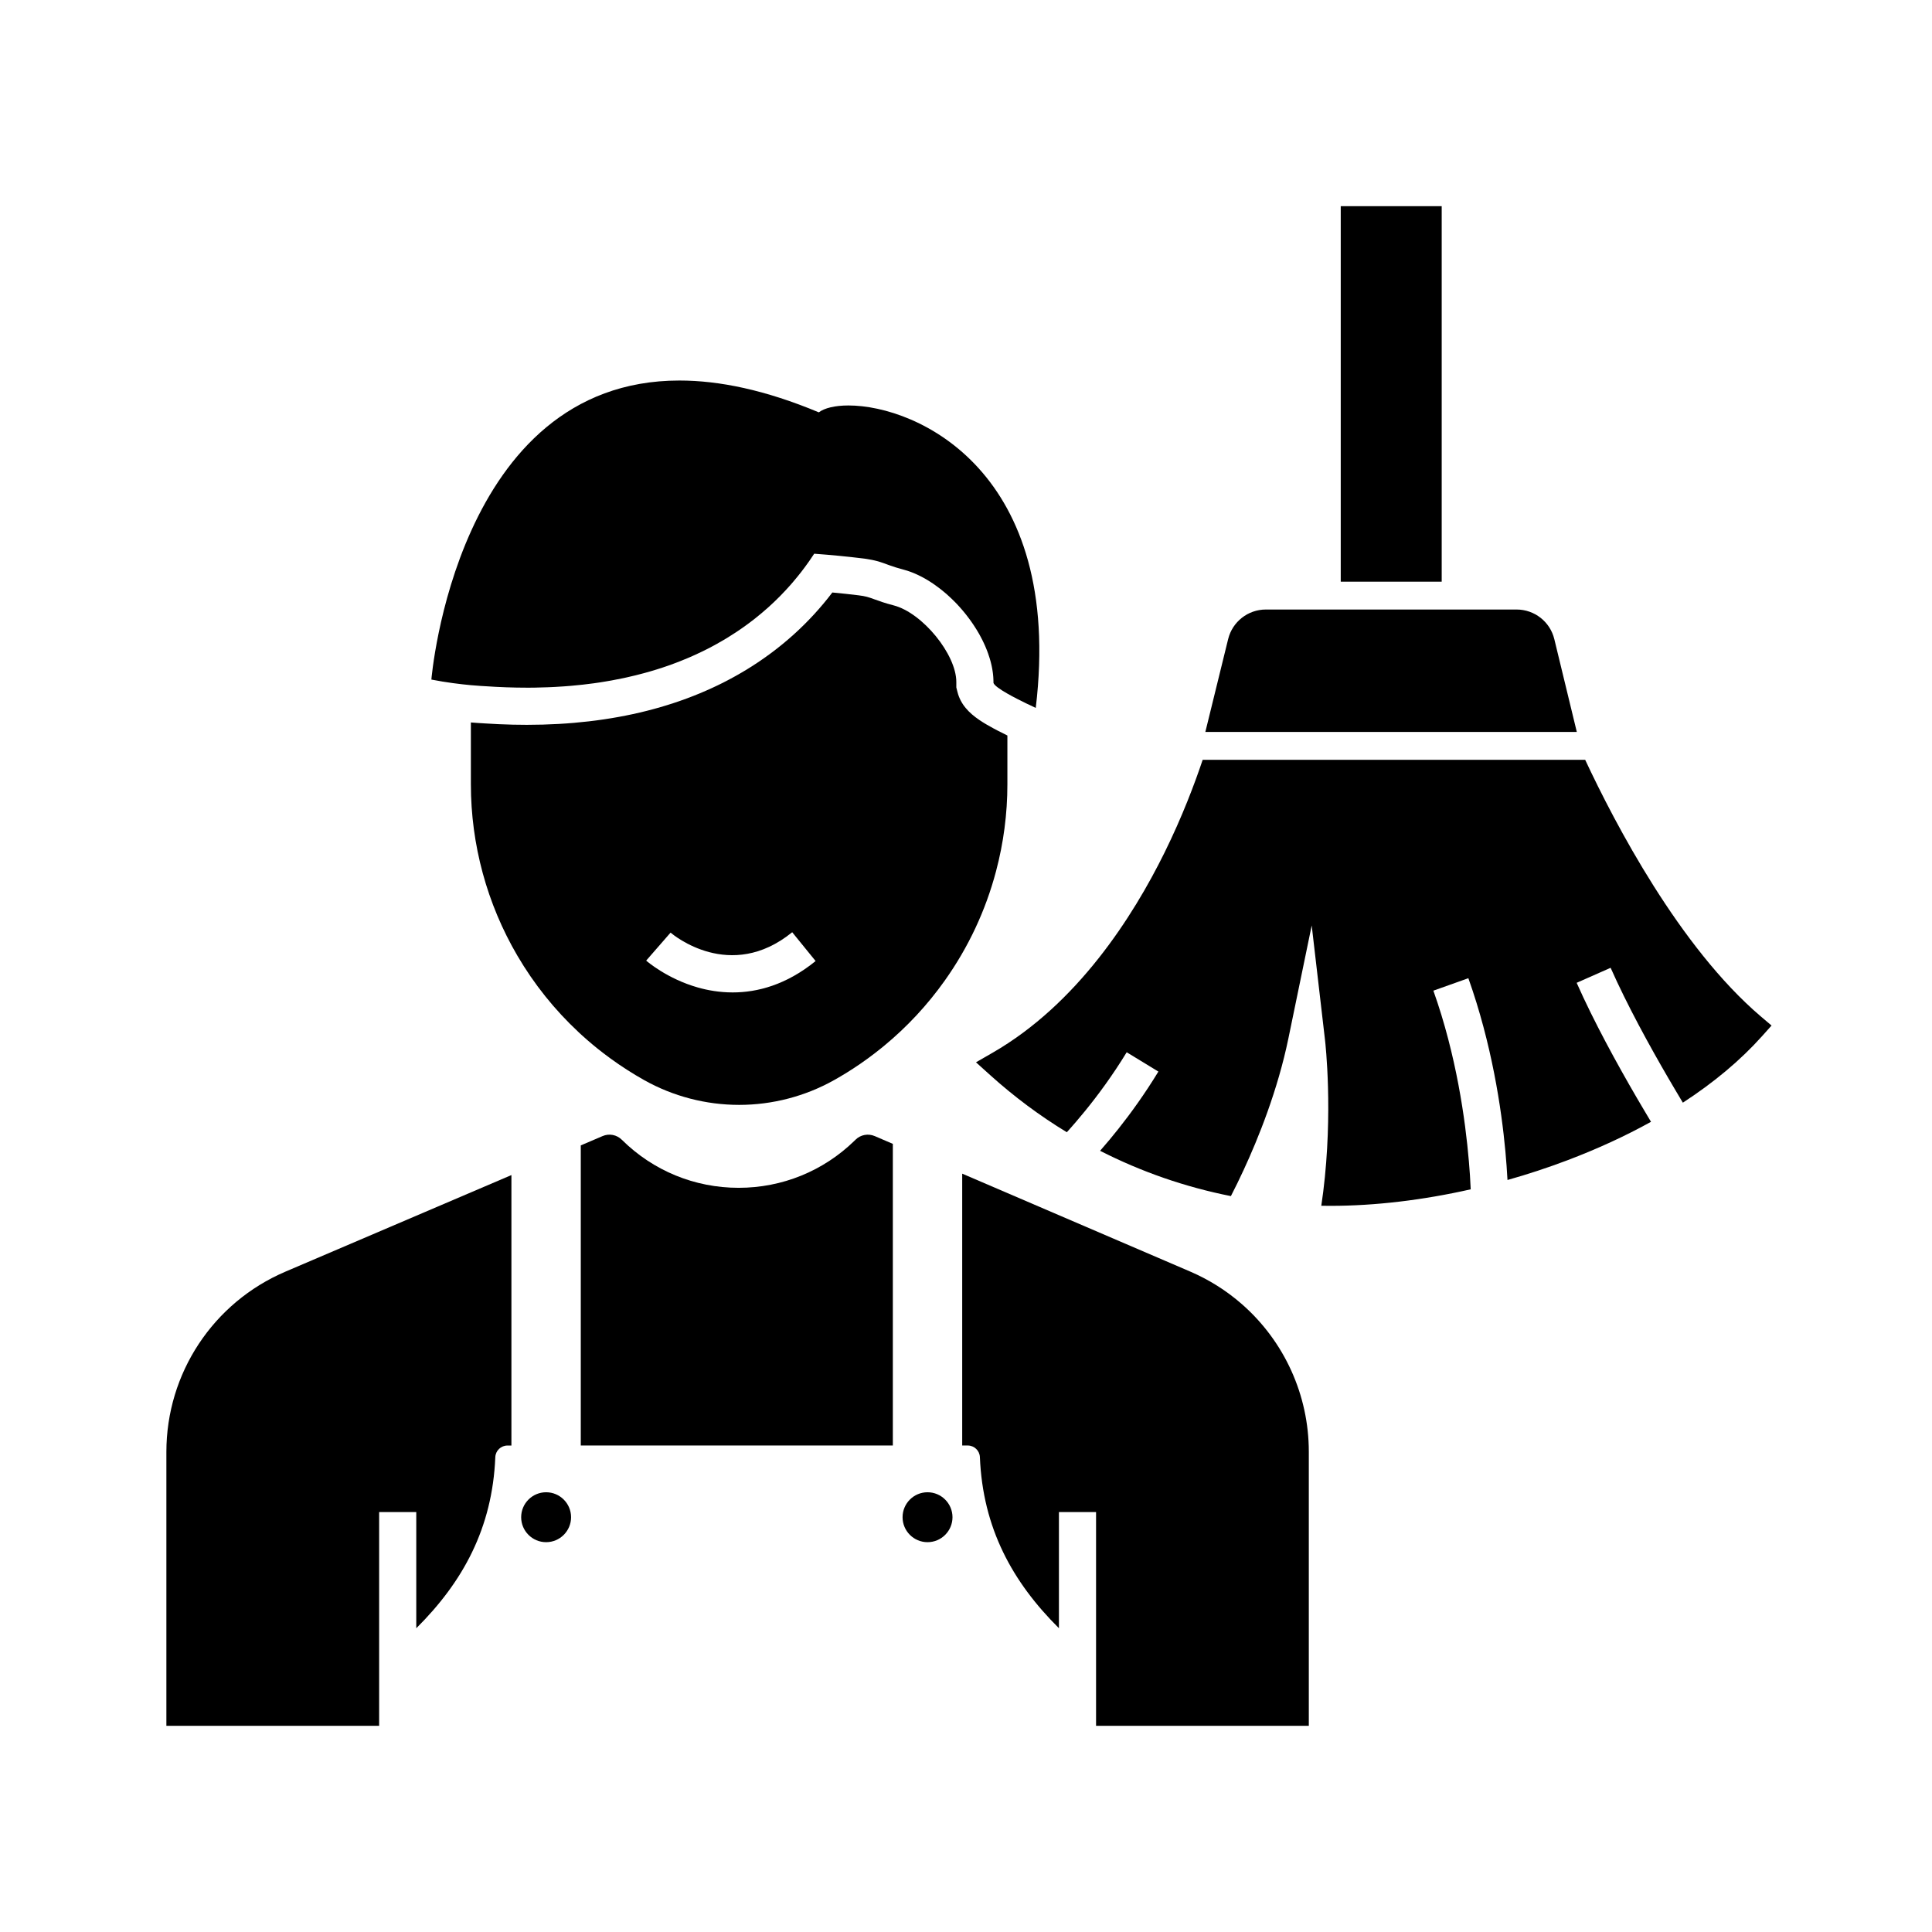
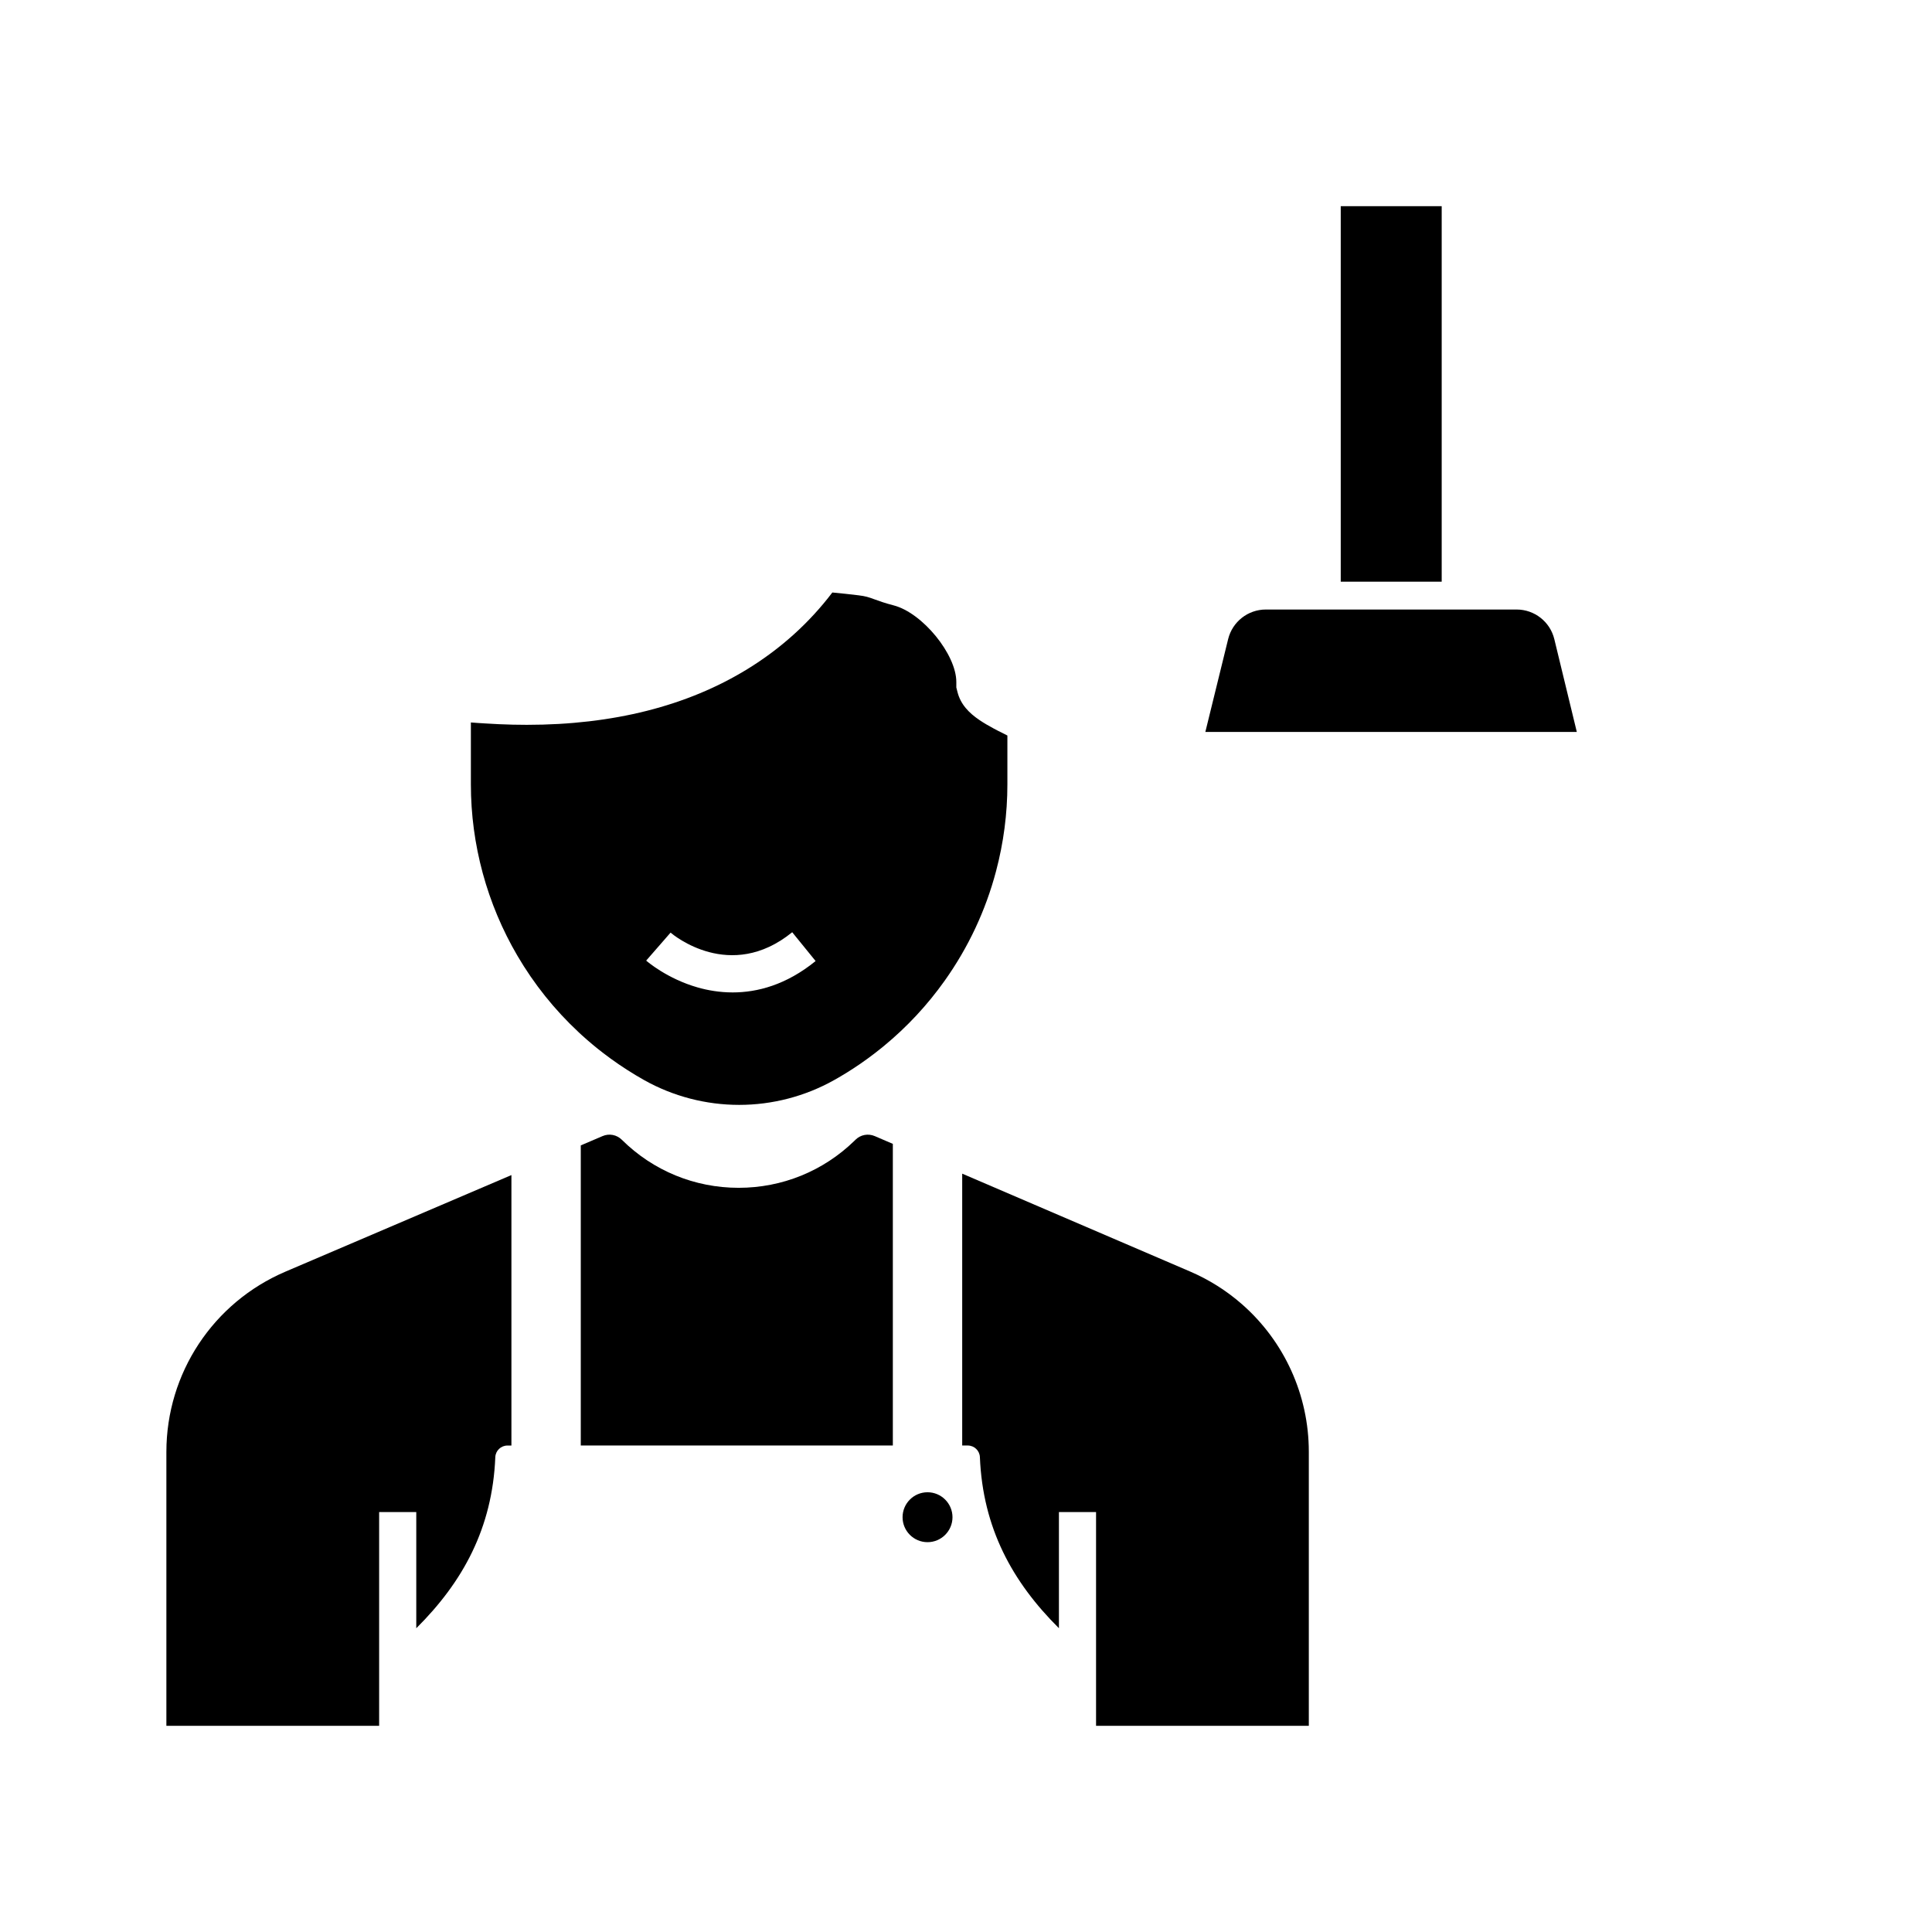
<svg xmlns="http://www.w3.org/2000/svg" fill="#000000" width="800px" height="800px" version="1.1" viewBox="144 144 512 512">
  <g>
    <path d="m490.85 528.71v72.645h-56.383v-56.648h-9.84v30.785c-12.348-12.266-20.176-26.527-20.945-45.34-0.07-1.727-1.496-3.078-3.223-3.078h-1.465v-72.043l60.402 25.938c5.027 2.16 9.668 5.086 13.789 8.703 11.23 9.871 17.664 24.102 17.664 39.039z" />
    <path d="m219.64 481 59.891-25.594v71.676h-1.047c-1.727 0-3.152 1.352-3.223 3.078-0.766 18.809-8.594 33.074-20.945 45.34v-30.785h-9.84v56.648h-56.383v-72.586c0-20.836 12.379-39.59 31.547-47.777z" />
    <path d="m375.85 445.09 4.762 2.047v79.934l-82.699 0.004v-79.531l5.766-2.465c1.75-0.758 3.769-0.375 5.133 0.988 8.277 8.191 19.273 12.715 30.938 12.715 11.531 0 22.434-4.43 30.695-12.473l0.289-0.285c1.348-1.324 3.363-1.699 5.117-0.934z" />
    <path d="m339.1 311.55c-0.715 0.477-1.445 0.945-2.199 1.402 0.754-0.465 1.488-0.93 2.199-1.402z" />
    <path d="m345.91 306.45c-0.574 0.492-1.172 0.973-1.781 1.457 0.613-0.48 1.207-0.969 1.781-1.457z" />
    <path d="m336.9 312.95c0.754-0.457 1.488-0.926 2.199-1.402-0.711 0.473-1.445 0.938-2.199 1.402zm7.223-5.039c0.609-0.48 1.207-0.965 1.781-1.457-0.574 0.488-1.168 0.977-1.781 1.457z" />
    <path d="m408.49 337.67c-0.41-0.211-0.812-0.43-1.211-0.641-1.309-0.707-2.555-1.422-3.691-2.195-2.856-1.93-5.023-4.188-5.852-7.465l-0.301-1.188v-1.453c0-7.336-9-18.332-16.609-20.297-2.332-0.602-3.902-1.172-5.164-1.633-1.512-0.547-2.199-0.797-4.168-1.039-2.258-0.277-4.57-0.523-6.914-0.742-6.137 8.074-13.691 14.887-22.535 20.316-15.957 9.789-35.609 14.754-58.43 14.754-2.434 0-4.926-0.055-7.449-0.172-1.227-0.055-2.457-0.121-3.691-0.203-0.191-0.016-0.383-0.023-0.574-0.039-0.395-0.02-1.512-0.078-3.113-0.215v16.387c0 15.965 4.266 31.676 12.336 45.441 4.402 7.512 9.844 14.312 16.168 20.211 0.07 0.074 0.145 0.145 0.215 0.207 0.23 0.215 0.469 0.434 0.707 0.648 1.855 1.684 3.773 3.285 5.703 4.762 0.695 0.535 1.34 1.02 1.949 1.457 2.828 2.051 5.816 3.965 8.879 5.688 7.656 4.285 16.348 6.547 25.133 6.547 8.781 0 17.477-2.262 25.133-6.547 2.289-1.277 4.602-2.711 6.887-4.277 1.406-0.969 2.781-1.969 4.078-2.977 0.527-0.398 1.039-0.809 1.543-1.219 0.09-0.07 0.176-0.145 0.266-0.211l0.215-0.176c0.098-0.082 0.195-0.168 0.336-0.277 6.062-5.004 11.453-10.801 16.02-17.23 6.258-8.809 10.84-18.566 13.605-29.012 1.992-7.504 3.008-15.254 3.008-23.035v-12.926c-0.777-0.375-1.621-0.805-2.477-1.25zm-70.32 69.332c-3.465 0-6.594-0.555-9.25-1.312-8.109-2.301-13.453-6.922-13.676-7.121l6.465-7.418c0.633 0.547 15.805 13.25 32.234-0.102l6.203 7.637c-7.805 6.344-15.469 8.316-21.977 8.316z" />
-     <path d="m418.49 331.6s-4.25-1.918-7.519-3.785c-1.934-1.105-3.523-2.195-3.691-2.859v-0.227c0-0.223-0.004-0.449-0.016-0.676-0.004-0.188-0.016-0.379-0.031-0.566v-0.039c-0.004-0.059-0.012-0.121-0.016-0.188 0-0.016 0-0.035-0.004-0.051-0.004-0.121-0.02-0.242-0.035-0.367 0-0.02-0.004-0.039-0.004-0.059-0.016-0.145-0.031-0.285-0.051-0.434-0.02-0.164-0.043-0.324-0.07-0.492-0.023-0.191-0.059-0.383-0.094-0.582-0.039-0.234-0.082-0.473-0.137-0.707 0-0.02-0.004-0.039-0.012-0.059-0.043-0.191-0.09-0.391-0.133-0.582-0.055-0.234-0.113-0.469-0.176-0.699-0.043-0.168-0.09-0.34-0.145-0.508-0.035-0.129-0.074-0.25-0.113-0.375-0.117-0.395-0.246-0.789-0.391-1.18-0.07-0.195-0.145-0.395-0.215-0.586-0.062-0.176-0.133-0.348-0.207-0.527-0.102-0.262-0.211-0.523-0.32-0.777-0.07-0.152-0.137-0.305-0.207-0.457-0.07-0.156-0.145-0.316-0.215-0.473-0.109-0.23-0.223-0.461-0.336-0.695-0.191-0.383-0.395-0.773-0.605-1.156-0.094-0.172-0.191-0.348-0.285-0.523-0.012-0.016-0.02-0.035-0.031-0.051-0.109-0.191-0.223-0.383-0.336-0.57-0.109-0.191-0.227-0.379-0.34-0.566-0.23-0.375-0.469-0.746-0.719-1.121-0.117-0.176-0.234-0.355-0.359-0.531-0.129-0.191-0.262-0.383-0.398-0.57-0.129-0.184-0.254-0.359-0.391-0.535 0-0.004-0.004-0.004-0.004-0.012-0.203-0.27-0.398-0.535-0.605-0.797-0.188-0.246-0.379-0.492-0.574-0.727-0.035-0.043-0.062-0.082-0.098-0.121-0.195-0.246-0.398-0.48-0.602-0.719-0.223-0.254-0.441-0.512-0.668-0.762-0.152-0.168-0.301-0.336-0.453-0.496-0.152-0.168-0.309-0.328-0.461-0.492-0.152-0.164-0.309-0.324-0.469-0.48-0.262-0.262-0.523-0.523-0.793-0.777-0.055-0.055-0.113-0.109-0.168-0.156-0.156-0.152-0.32-0.305-0.488-0.453-0.109-0.102-0.215-0.195-0.324-0.297-0.215-0.195-0.438-0.395-0.664-0.586-0.031-0.023-0.059-0.055-0.094-0.078-0.137-0.117-0.277-0.23-0.414-0.344-0.168-0.145-0.336-0.281-0.508-0.414-0.172-0.137-0.344-0.27-0.516-0.402-0.414-0.32-0.832-0.625-1.25-0.922-0.164-0.117-0.328-0.23-0.492-0.34-0.262-0.176-0.523-0.344-0.781-0.512-0.137-0.09-0.27-0.176-0.414-0.262-0.016-0.012-0.035-0.02-0.051-0.031-0.172-0.109-0.344-0.211-0.516-0.309-0.129-0.078-0.262-0.152-0.395-0.227-0.113-0.07-0.23-0.133-0.344-0.191-0.184-0.102-0.363-0.195-0.543-0.289 0-0.004 0-0.004-0.004-0.004-0.289-0.152-0.586-0.297-0.879-0.434-0.25-0.121-0.5-0.234-0.754-0.344-0.184-0.078-0.363-0.156-0.547-0.23-0.23-0.094-0.457-0.184-0.684-0.266-0.277-0.102-0.551-0.203-0.828-0.289-0.414-0.133-0.82-0.254-1.234-0.359-1.426-0.367-2.488-0.723-3.418-1.055-0.117-0.039-0.23-0.082-0.344-0.121-0.031-0.012-0.059-0.02-0.09-0.031-0.188-0.07-0.375-0.137-0.551-0.203-0.012-0.004-0.016-0.004-0.023-0.012-0.156-0.055-0.309-0.113-0.469-0.168-0.102-0.035-0.207-0.074-0.309-0.109-0.266-0.094-0.531-0.184-0.809-0.27-0.277-0.09-0.562-0.172-0.855-0.25-0.203-0.055-0.402-0.109-0.621-0.156-0.211-0.055-0.438-0.102-0.668-0.148-0.469-0.098-0.973-0.188-1.543-0.27-0.137-0.02-0.281-0.043-0.422-0.062-0.152-0.02-0.316-0.039-0.477-0.059-4.215-0.516-8.52-0.93-12.898-1.25-0.359 0.555-0.746 1.137-1.172 1.742-0.137 0.203-0.281 0.402-0.43 0.609-0.145 0.207-0.297 0.414-0.449 0.625s-0.305 0.422-0.469 0.641c-0.156 0.215-0.32 0.434-0.488 0.648-0.152 0.207-0.316 0.418-0.477 0.629-0.184 0.234-0.367 0.473-0.562 0.707-0.152 0.191-0.305 0.391-0.473 0.586-0.004 0.012-0.016 0.016-0.02 0.023-0.031 0.039-0.062 0.078-0.102 0.121-0.168 0.211-0.344 0.422-0.531 0.641-0.191 0.234-0.395 0.469-0.594 0.703-0.188 0.215-0.379 0.438-0.57 0.66-0.02 0.02-0.035 0.039-0.055 0.059-0.391 0.441-0.793 0.887-1.211 1.332-0.477 0.516-0.973 1.031-1.484 1.551-0.48 0.488-0.98 0.98-1.5 1.473-1.027 0.984-2.125 1.973-3.297 2.953-0.574 0.488-1.172 0.973-1.781 1.457-0.016 0.016-0.035 0.031-0.055 0.043-0.223 0.172-0.441 0.348-0.668 0.516-0.754 0.586-1.531 1.16-2.336 1.727-0.051 0.035-0.098 0.07-0.148 0.102-0.023 0.02-0.055 0.039-0.078 0.059-0.152 0.109-0.309 0.215-0.461 0.32-0.012 0.012-0.023 0.016-0.035 0.023-0.059 0.039-0.113 0.078-0.172 0.117-0.004 0.004-0.004 0.004-0.012 0.012-0.004 0.004-0.012 0.012-0.016 0.012s-0.004 0.004-0.012 0.004c-0.34 0.234-0.684 0.469-1.031 0.699-0.715 0.473-1.445 0.941-2.199 1.402-0.188 0.113-0.379 0.23-0.57 0.344-0.188 0.117-0.379 0.23-0.574 0.344-0.582 0.344-1.172 0.684-1.77 1.012-0.203 0.113-0.402 0.227-0.605 0.336-0.41 0.223-0.816 0.441-1.234 0.66-0.207 0.109-0.418 0.215-0.629 0.324-0.422 0.215-0.852 0.43-1.285 0.641-0.645 0.32-1.309 0.629-1.984 0.934-0.449 0.207-0.898 0.41-1.359 0.605-0.23 0.098-0.461 0.195-0.695 0.297-0.699 0.297-1.406 0.586-2.129 0.867-0.246 0.098-0.492 0.191-0.742 0.285-0.234 0.094-0.477 0.184-0.719 0.27-0.246 0.094-0.492 0.188-0.742 0.277-0.246 0.09-0.496 0.176-0.746 0.266-0.508 0.176-1.012 0.348-1.531 0.523-0.516 0.172-1.039 0.34-1.566 0.5-0.527 0.164-1.059 0.324-1.594 0.48-0.336 0.098-0.668 0.191-1.008 0.285-0.242 0.07-0.48 0.137-0.727 0.203-1.461 0.398-2.965 0.773-4.516 1.113-0.289 0.07-0.582 0.133-0.875 0.195-1.047 0.223-2.117 0.434-3.203 0.629-0.453 0.078-0.906 0.164-1.363 0.234-0.031 0.004-0.059 0.012-0.09 0.016-0.367 0.062-0.738 0.121-1.117 0.184-0.039 0.004-0.082 0.016-0.121 0.02-0.102 0.016-0.207 0.035-0.309 0.051-0.562 0.082-1.125 0.168-1.699 0.246-1.938 0.266-3.938 0.492-5.996 0.668-0.324 0.031-0.645 0.055-0.973 0.078-0.344 0.031-0.688 0.055-1.039 0.078-0.68 0.051-1.363 0.094-2.055 0.129-0.398 0.023-0.809 0.043-1.215 0.062-0.32 0.016-0.645 0.031-0.969 0.039-1.031 0.043-2.082 0.074-3.144 0.09-0.156 0.004-0.32 0.004-0.48 0.012h-0.172c-0.121 0-0.242 0.004-0.363 0.004-0.453 0.004-0.906 0.004-1.363 0.004-3.559 0-7.266-0.129-11.141-0.398 0 0-1.438-0.062-3.691-0.266-2.672-0.246-6.5-0.699-10.461-1.484 0 0 6.481-79.25 65.734-79.25 10.559 0 22.773 2.508 36.945 8.434 1.492-1.145 4.277-1.824 7.856-1.824 18.266 0.004 57.121 17.594 49.633 80.148z" />
-     <path d="m295.34 546.08c0 3.644-2.965 6.613-6.613 6.613-3.644 0-6.613-2.965-6.613-6.613 0-3.652 2.965-6.617 6.613-6.617 3.644 0 6.613 2.969 6.613 6.617z" />
    <path d="m396.42 546.08c0 3.644-2.965 6.613-6.617 6.613-3.644 0-6.613-2.965-6.613-6.613 0-3.652 2.965-6.617 6.613-6.617 3.648 0 6.617 2.969 6.617 6.617z" />
-     <path d="m499.31 198.64h26.754v99.512h-26.754z" />
-     <path d="m613.48 415.78-2.516 2.812c-5.676 6.348-12.742 12.27-20.992 17.629-0.602-1-1.234-2.066-1.898-3.188-0.613-1.039-1.254-2.125-1.91-3.246-4.981-8.551-10.965-19.445-15.332-29.312l-9 3.981c4.551 10.293 10.762 21.586 15.887 30.391 0.66 1.125 1.301 2.219 1.918 3.258 0.66 1.121 1.293 2.188 1.898 3.188-6.812 3.777-14.27 7.207-22.262 10.23-5.172 1.953-10.449 3.691-15.773 5.188-0.059-1.133-0.137-2.394-0.242-3.773-0.082-1.176-0.188-2.434-0.309-3.773-1.062-11.484-3.633-28.555-9.82-45.93l-9.27 3.301c6.106 17.141 8.48 34.312 9.406 45.18 0.117 1.344 0.207 2.59 0.285 3.723 0.094 1.426 0.156 2.68 0.203 3.742-12.652 2.863-25.328 4.379-37.156 4.379-0.812 0-1.625-0.012-2.441-0.023 0.188-1.234 0.355-2.465 0.508-3.684 2.637-21.121 0.582-39.363 0.477-40.246l-2.41-20.746-1.117-9.605-6.176 29.93c-2.828 13.703-7.945 26.422-11.883 34.914-0.57 1.246-1.121 2.394-1.637 3.449-0.633 1.305-1.215 2.457-1.719 3.43h-0.004c-12.113-2.402-23.754-6.445-34.66-12.004 0.773-0.891 1.605-1.855 2.477-2.902h0.004c0.762-0.914 1.555-1.891 2.375-2.922 3.312-4.176 7.008-9.289 10.594-15.172l-8.398-5.121c-3.734 6.121-7.625 11.379-10.992 15.512-0.832 1.023-1.633 1.984-2.391 2.863-0.891 1.043-1.727 1.984-2.484 2.82-7.18-4.363-13.973-9.426-20.305-15.133l-3.769-3.398 4.402-2.535c22.422-12.914 37.164-36 45.59-53.094 4.664-9.461 7.957-18.195 10.082-24.531h101.37c7.902 16.891 25.031 49.664 46.516 67.98z" />
+     <path d="m499.31 198.64h26.754v99.512h-26.754" />
    <path d="m561.87 337.97h-98.441l6.043-24.609c1.133-4.602 5.254-7.832 9.988-7.832h66.461c4.746 0 8.875 3.246 9.992 7.863z" />
  </g>
</svg>